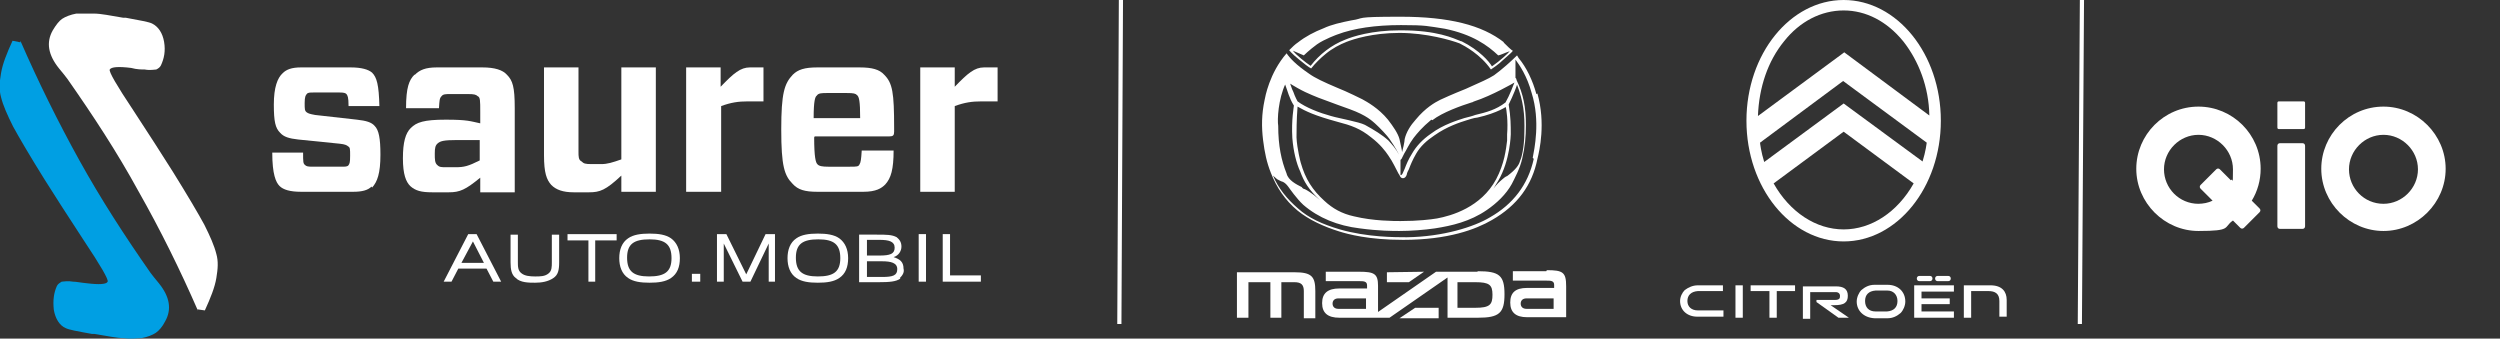
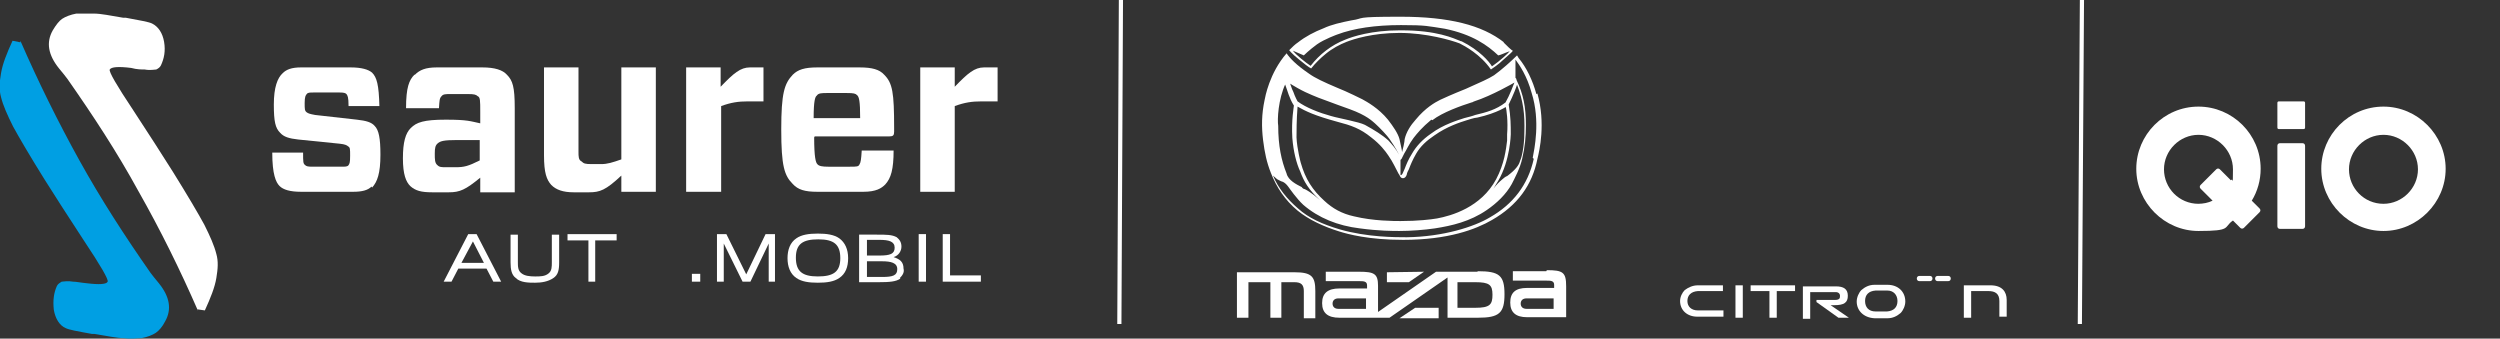
<svg xmlns="http://www.w3.org/2000/svg" id="Ebene_2" version="1.1" viewBox="0 0 478.4 64.8">
  <rect x="0" y="0" width="478.4" height="64.8" fill="#333333" stroke="none" />
  <defs>
    <style>
      .st0 {
        fill: none;
        stroke: #fff;
        stroke-miterlimit: 10;
        stroke-width: .8px;
      }

      .st1 {
        fill: #fff;
      }

      .st2 {
        fill: #009fe3;
      }
    </style>
  </defs>
  <g id="Ebene_2-2">
    <g>
      <g id="Ebene_1-2">
        <g>
          <path class="st2" d="M3.9,7.8c3.4,7.8,7.2,15.5,11.3,22.9s8.7,14.5,13.6,21.5c.4.5.9,1.2,1.6,2,2.1,2.6,2.5,5,1.2,7.3-.5,1-1.2,1.8-1.8,2.2s-1.6.8-2.7,1c-.9,0-2,.2-3.4,0-1.3,0-3.2-.4-5.6-.8-.2,0-.4,0-.5,0-2.8-.5-4.4-.8-5-1.1-1.2-.5-2-1.8-2.3-3.5-.2-1.8,0-3.3.6-4.6.2-.4.6-.6.9-.8.4,0,1.1-.2,2.2,0,.6,0,1.5.2,2.6.3,2.4.3,3.8.2,4-.3.2-.4-1.3-3-4.5-7.8-3-4.6-5.6-8.6-7.6-11.8-2.8-4.5-4.8-7.9-6-10.1-1.1-2.2-1.9-4-2.3-5.6-.4-1.4-.3-2.9,0-4.6.3-1.8,1.1-3.8,2.2-6.2l1.5.3h0Z" />
          <line class="st0" x1="214.5" y1="0" x2="214.2" y2="62" />
          <g>
            <path class="st1" d="M37.9,59.5c-3.4-7.8-7.2-15.5-11.4-22.9-4.1-7.5-8.7-14.5-13.6-21.5-.4-.5-.9-1.2-1.6-2-2.1-2.6-2.5-5-1.2-7.3.6-1,1.2-1.8,1.8-2.2s1.6-.8,2.7-1c.9,0,2,0,3.4,0,1.3,0,3.2.4,5.6.8.2,0,.4,0,.5,0,2.7.5,4.4.8,5,1.1,1.2.6,2,1.8,2.3,3.5.3,1.8,0,3.2-.6,4.5-.2.4-.5.6-.9.8-.4,0-1.1.2-2.2,0-.6,0-1.5,0-2.6-.3-2.4-.3-3.8-.2-4.1.3-.2.4,1.3,3,4.5,7.8,3,4.6,5.6,8.6,7.6,11.8,2.8,4.5,4.8,7.9,6,10.1,1.1,2.2,1.9,4,2.3,5.6.4,1.4.3,2.8,0,4.6s-1.1,3.8-2.2,6.2l-1.4-.2h0Z" />
            <path class="st1" d="M94.4,53.9l-1.3-2.5h-5.4l-1.3,2.5h-1.5l4.7-9.1h1.6l4.7,9.1h-1.5,0ZM90.5,46.2h0l-2.2,4.1h4.3l-2.1-4.1Z" />
            <path class="st1" d="M98.7,53.2c-.8-.6-1-1.6-1-3v-5.3h1.4v5.2c0,.9,0,1.7.7,2.2.6.5,1.6.6,2.6.6s1.9,0,2.6-.6c.6-.5.6-1.2.6-2.2v-5.2h1.4v5.3c0,1.5-.2,2.4-1.1,3-1,.7-2.3.9-3.5.9s-2.8,0-3.7-.9h0Z" />
            <path class="st1" d="M112.6,53.9v-7.9h-4v-1.2h9.4v1.2h-4.1v7.9s-1.4,0-1.4,0Z" />
-             <path class="st1" d="M128.4,53.2c-1,.7-2.4.9-4.1.9s-3.1-.2-4.1-.9c-1.2-.8-1.7-2.2-1.7-3.8s.5-3,1.7-3.8c1-.7,2.4-.9,4.1-.9s3.1.2,4.1.9c1.1.8,1.7,2.1,1.7,3.8s-.5,3-1.7,3.8ZM124.3,45.8c-3,0-4.3.9-4.3,3.5s1.2,3.6,4.2,3.6,4.3-.9,4.3-3.5-1.2-3.6-4.2-3.6Z" />
            <path class="st1" d="M132.4,53.9v-1.5h1.6v1.5h-1.6Z" />
            <path class="st1" d="M147.1,53.9v-7.3h0l-3.5,7.3h-1.5l-3.6-7.3h0v7.3h-1.3v-9.1h1.8l3.8,7.7h0l3.7-7.7h1.8v9.1h-1.2,0Z" />
            <path class="st1" d="M160.6,53.2c-1,.7-2.4.9-4.1.9s-3.1-.2-4.1-.9c-1.2-.8-1.7-2.2-1.7-3.8s.5-3,1.7-3.8c1-.7,2.4-.9,4.1-.9s3.1.2,4.1.9c1.1.8,1.7,2.1,1.7,3.8s-.5,3-1.7,3.8ZM156.6,45.8c-3,0-4.3.9-4.3,3.5s1.2,3.6,4.2,3.6,4.3-.9,4.3-3.5-1.2-3.6-4.2-3.6Z" />
            <path class="st1" d="M172.3,53.3c-.8.6-2.1.7-4.1.7h-3.8v-9.1h3.4c1.8,0,2.9,0,3.8.5.6.5.9,1,.9,1.8s-.5,1.7-1.5,2h0c1.2.4,1.9.9,1.9,2.2.2.7-.2,1.3-.7,1.8h0ZM168.3,45.9h-2.4v3h2.4c2,0,2.9-.3,2.9-1.5s-1.1-1.5-2.9-1.5h0ZM168.8,50h-2.9v3h2.9c2.1,0,2.9-.3,2.9-1.5s-1.2-1.5-2.9-1.5h0Z" />
            <path class="st1" d="M175.8,53.9v-9.1h1.4v9.1h-1.4Z" />
            <path class="st1" d="M180.4,53.9v-9.1h1.4v7.9h5.9v1.2h-7.3Z" />
            <path class="st1" d="M71.1,35.7c-.7.7-1.8,1-3.5,1h-10c-2.1,0-3.4-.4-4.1-1.1s-1.4-2.2-1.4-6.4h5.9c0,1.8,0,2.1.4,2.4.2.2.5.3,1.3.3h5.6c.8,0,1.2,0,1.4-.3s.3-.5.3-1.8,0-1.6-.4-1.8c-.2-.2-.6-.4-1.6-.5l-7.9-.8c-1.8-.2-2.8-.5-3.5-1.3-.9-.9-1.2-2.1-1.2-5.4s.7-5.1,1.7-6c.7-.7,1.7-1.1,3.5-1.1h9.5c2.1,0,3.4.4,4.1,1,.9.9,1.3,2.3,1.4,6.4h-5.9c0-1.8-.2-2-.4-2.3-.2-.2-.5-.3-1.3-.3h-5c-.7,0-1.1,0-1.3.3-.2.2-.4.5-.4,1.7s0,1.5.4,1.8c.3.2.5.3,1.6.5l8,.9c1.8.2,2.8.5,3.4,1.2.8.8,1.1,2.4,1.1,5.5,0,3.6-.6,5.2-1.6,6.3h0Z" />
            <path class="st1" d="M79.4,14.3c.9-.9,2-1.4,4.2-1.4h8.7c2.4,0,3.9.5,4.7,1.4,1.1,1.1,1.5,2.3,1.5,6.4v16.1h-6.6v-2.8c-2.8,2.3-3.9,2.8-6,2.8h-3.2c-2.1,0-3.2-.3-4.2-1.2-.8-.8-1.4-2.2-1.4-5.3s.5-4.8,1.5-5.8c1.1-1.1,2.5-1.6,6.7-1.6s4.7.3,6.6.7v-2.1c0-2.3,0-2.9-.5-3.1-.3-.3-.7-.4-1.8-.4h-3.4c-.9,0-1.4,0-1.7.4-.4.4-.4.8-.5,2.3h-6.3c0-4,.6-5.4,1.6-6.4h0ZM91.8,30.8v-4h-4.4c-2.5,0-3.1.2-3.6.6s-.6.9-.6,2,0,1.8.5,2.2c.4.4.8.4,1.7.4h1.8c1.6,0,2.4-.2,4.6-1.3Z" />
            <path class="st1" d="M125.5,12.9v23.8h-6.6v-3.1c-3,2.8-4.1,3.2-6.2,3.2h-2.9c-2.1,0-3.4-.5-4.3-1.4-.9-1-1.4-2.3-1.4-5.7V12.9h6.6v16.1c0,1,0,1.6.6,1.9.4.4.7.5,1.9.5h1.9c1.1,0,2.1-.3,3.8-.9V12.9h6.6Z" />
            <path class="st1" d="M131.3,36.7V12.9h6.6v3.7c2.5-2.6,3.8-3.7,5.6-3.7h2.6v6.5h-3c-1.8,0-3.2.2-5.1.9v16.4h-6.6Z" />
            <path class="st1" d="M155.8,26.3c0,3.8.3,4.8.6,5.1.3.4,1,.5,2.1.5h4.1c1.4,0,1.7,0,1.9-.5.2-.3.3-.9.4-2.6h6.1c0,3.6-.5,5.3-1.6,6.5-.7.7-1.7,1.4-4.2,1.4h-8.8c-2.4,0-3.7-.4-4.7-1.5-1.6-1.6-2.2-3.4-2.2-10.4s.6-8.8,2.2-10.5c1-1,2.3-1.4,4.7-1.4h8.1c2.4,0,3.8.4,4.7,1.4,1.6,1.6,1.9,3.4,1.9,10.2v.7c0,.7-.2.9-.9.9h-14.3c0,0,0,0,0,0ZM155.8,22.6h8.8c0-3.2-.2-4.1-.6-4.4-.3-.3-.6-.4-2-.4h-3.6c-1.1,0-1.8,0-2.1.5-.3.2-.6.9-.6,4.3Z" />
            <path class="st1" d="M176.1,36.7V12.9h6.6v3.7c2.5-2.6,3.8-3.7,5.6-3.7h2.6v6.5h-3.1c-1.8,0-3.2.2-5.1.9v16.4h-6.6Z" />
            <polygon class="st1" points="335 55.7 338.6 55.7 338.6 60.8 340 60.8 340 55.7 343.5 55.7 343.5 54.6 335 54.6 335 55.7" />
            <rect class="st1" x="332.1" y="54.6" width="1.4" height="6.2" />
            <path class="st1" d="M380.9,54.6h-5.1v6.2h1.4v-5.1h3.3c1.3,0,2.1.5,2.1,1.9v3h1.4v-3.2c0-1.6-.9-2.8-3.1-2.8" />
            <path class="st1" d="M370.8,53.8h2c.3,0,.5-.2.5-.5s-.2-.5-.5-.5h-2c-.3,0-.5.2-.5.5s.2.5.5.5" />
            <path class="st1" d="M351,58.4c1.9,0,2.6-.5,2.6-1.8s-.8-1.8-2.3-1.8h-6.3v6.2h1.4v-5.1h4.9c.5,0,.8.3.8.7s0,.8-1,.8h-3.5v.4l4.2,3h2l-3.5-2.4h.6Z" />
            <path class="st1" d="M361.2,54.5h-2.5c-1,0-1.8.4-2.5,1-.5.5-.9,1.4-.9,2.2h0c0,1.8,1.4,3.1,3.4,3.2h2.5c1,0,1.8-.4,2.5-1,.5-.5.9-1.4.9-2.2h0c0-1.9-1.4-3.2-3.4-3.2M363.1,57.6c0,1.2-.7,1.9-2,2h-2.2c-1.3,0-2-.8-2-2s.7-1.9,2-2h2.3c1.1,0,1.9.8,1.9,2h0Z" />
-             <polygon class="st1" points="366.3 60.8 373.9 60.8 373.9 59.6 367.7 59.6 367.7 58.2 373.1 58.2 373.1 57.1 367.7 57.1 367.7 55.8 373.9 55.8 373.9 54.6 366.3 54.6 366.3 60.8" />
            <path class="st1" d="M367.3,53.8h2c.3,0,.5-.2.5-.5s-.2-.5-.5-.5h-2c-.3,0-.5.2-.5.5s.2.5.5.5" />
            <path class="st1" d="M324.9,54.6h0c-1,0-1.8.4-2.5.9-.5.5-.9,1.3-.9,2.1h0c0,1.8,1.4,3,3.3,3h5v-1.2h-4.9c-1.2,0-2-.7-2-1.8s.7-1.8,2-1.9h4.8v-1.1h-4.8" />
-             <path class="st1" d="M352.8,0C342.6,0,334.2,10.3,334.2,23.1s8.4,23.1,18.6,23.1,18.6-10.3,18.6-23.1S363,0,352.8,0ZM337.6,31h0c-.6-1.9-.8-3.6-.8-3.7h0l15.9-11.8,16,11.8h0s-.2,1.7-.8,3.6h0c0,0-15.1-11.1-15.1-11.1l-15.2,11.2h0ZM352.8,43.9c-5.3,0-10.3-3.3-13.4-8.8h0c0,0,13.4-9.9,13.4-9.9l13.4,9.9h0c-3.1,5.5-8.1,8.8-13.4,8.8h0ZM352.8,10.1l-16.4,12.1h0c.2-5.5,1.9-10.5,5-14.3,3-3.8,7.1-5.9,11.4-5.9s8.3,2.1,11.4,5.9c3,3.8,4.9,8.8,5,14.2h0c0,0,0,0,0,0l-16.3-12.1h0Z" />
            <path class="st1" d="M247.8,52.1h-11.1v8.7h2.2v-6.8h4.2v6.8h2.1v-6.8h2.5c1.3,0,1.8.5,1.8,1.7v5.2h2.2v-5.2c0-2.8-.7-3.6-4-3.6" />
            <path class="st1" d="M295.9,51.9h-6.4v1.8h6.4c.8,0,1.5,0,1.5.8v.6h-5.2c-2.2,0-3.2.9-3.2,2.8s1.1,2.8,3.2,2.8h7.5v-5.9c0-2.7-.6-3.1-3.7-3.1M297.3,59.1h-5.2c-.7,0-1.1-.4-1.1-1s.4-1,1.1-1h5.2v2h0Z" />
            <polygon class="st1" points="272.5 52 265.4 52.1 265.4 54 269.6 54 272.5 52" />
            <polygon class="st1" points="275.3 58.9 270.8 58.9 267.8 60.9 275.3 60.9 275.3 58.9" />
            <path class="st1" d="M282.7,52h-7.9l-11.1,7.7v-5c0-2.3-.7-2.7-3.6-2.7h-6.4v1.8h6.4c.8,0,1.5,0,1.5.8v.6h-5.3c-2.2,0-3.3.9-3.3,2.8s1.1,2.8,3.3,2.8h9.6l11.1-7.7h0v7.7h5.8c4.1,0,5.1-.9,5.1-4.5s-1-4.4-5.1-4.4M261.4,59.1h-5.3c-.7,0-1.1-.4-1.1-1s.4-1,1.1-1h5.3v2h0ZM282.3,58.9h-3.4v-4.9h3.4c2.7,0,3.3.5,3.3,2.4s-.5,2.5-3.3,2.5" />
            <path class="st1" d="M287.8,8.1c-4.2-3.3-10.5-4.9-19.8-4.9s-6.6.3-9.4.7c-2,.4-3.8.8-5.3,1.5-1.8.7-3.5,1.6-4.9,2.7-.6.4-1.1.9-1.7,1.5,0,0,.4.6,1.9,1.8.7.6,2,1.6,2.3,1.7.7-.9,1.8-2,2.8-2.8,1.2-1,2.7-1.8,4-2.3,1.3-.5,4.9-1.7,10.1-1.7s9.9,1.4,11.5,2c1,.5,4,2.1,6,5,.3-.2,1.5-1,2.3-1.8,1.6-1.4,1.8-1.6,1.9-1.8-.2,0-1.2-1-1.8-1.6M279.6,7.9c-1.5-.6-4.6-2.1-11.5-2.1h-.2c-5.4,0-9.1,1.2-10.5,1.8-2.6,1-4.9,2.8-6.6,5-.9-.6-2.8-2.1-3.4-2.9,0,0,2.1.9,2.1.9,0,0,1-1,2.5-2.1,1.4-1,3.9-1.9,3.9-1.9,3.2-1.2,7.3-1.8,12.2-1.8s5.1.2,8.4.7c5.3,1.1,8.2,3.2,10.2,5.1.3,0,1.3-.5,2.2-.8-.3.4-1.8,1.8-3.4,2.9-.5-.9-2.4-3.1-5.8-4.8" />
            <path class="st1" d="M294,18c-.7-2.6-1.9-5.1-3.4-6.9l-.3-.5c-1.1,1.1-3,2.8-4.4,3.8-1.1.7-2.5,1.3-5.4,2.6-2.5,1-4.5,1.9-4.9,2.1-1,.5-2.8,1.5-4.7,3.8-1,1.1-1.8,2.4-2.1,3.7,0,.5-.4,2.2-.5,2.5h0c0-.3-.4-2-.5-2.5-.3-1.1-1.2-2.4-2.2-3.7-1.8-2.2-4-3.4-4.9-3.9,0,0-3-1.5-4.8-2.2-2.6-1.1-4.3-1.9-5.4-2.7-2.5-1.7-3.7-3-4.3-3.9-3.3,3.8-4.1,8.4-4.2,8.9-.6,2.8-.6,5.2-.3,7.7.3,2.4.7,4.3,1.5,6.3,1.1,2.8,2.7,5.2,5.1,7.2,2.2,1.8,5.1,3.1,8,4,1.6.5,5.6,1.6,12.2,1.6,8.6,0,13.9-2,17-3.8,4.9-2.8,7.7-6.7,8.7-11.7.4-1.6,1.6-6.8,0-12.5M290.3,16.2c1.2,3.2,1.5,5.6,1.4,9.1,0,3-.6,5.1-.8,5.4-.2.9-.9,1.8-2.5,3-.2,0-.8.5-.9.6-.6.5-1.3,1.2-1.7,1.8h0c.3-.5.5-.9.9-1.5,2.3-3.9,2.4-8.9,2.4-8.9,0-1.7,0-3.3-.4-5.7,0,0,1.1-2.2,1.6-3.8M288.1,20.4c.2.4.5,2.9.3,5.3,0,0,0,.5,0,1.2-.2,1.6-.5,4.4-2.1,7.4-2.9,5.4-8.6,7-11.3,7.5-1.2.2-3.6.5-7,.5-1.2,0-5.2,0-8.9-.9-2.3-.5-4.1-1.5-5.7-3-2.2-2-3.6-4.1-4.5-7.3,0,0-.7-2.6-.8-4.8,0-1,0-3.4.2-5.9,1.6.9,3.2,1.7,7.6,2.9,2.7.7,4.4,1.3,6.5,3,1.7,1.3,2.7,2.6,3.3,3.5.9,1.3,1.3,2.3,1.8,3.2,0,0,.2.4.3.5.2.5.4.6.7.6s.6-.3.7-.7c0-.3.4-1,.4-1,.3-.8.7-1.8,1.4-3,.8-1.4,2-2.5,3.5-3.5,2.4-1.7,4.9-2.5,6.2-2.9,0,0,1.5-.5,2-.5,4-.9,5.7-2.2,5.7-2.2M274.1,23c1.9-1.5,5.6-2.8,7.5-3.4.2,0,.4-.2.5-.2,3.4-1.1,7.7-3.6,7.7-3.6-.2.5-.9,2.4-1.7,3.8-1.8,1.4-3.7,1.9-5.8,2.4-.5.2-1.3.4-2.1.6-1.2.4-4,1.2-6.4,3-1.6,1.1-2.8,2.4-3.6,3.8-.7,1.1-1.1,2.1-1.4,2.9-.2.4-.2.5-.4.9-.2.4-.4.3-.4.3v-2.9s0,0,.2-.2c0,0,.4-.8.5-1,.4-.6.9-1.8,1.8-3,.7-.9,1.6-2,3.4-3.5M246.4,15.7c2.8,1.8,4.2,2.3,5.9,3,2.6,1,5.2,1.9,6,2.2,3.3,1.2,4.3,2.3,4.8,2.7,1,.9,2.4,2.4,2.8,3,0,0,1.4,2,1.8,3h0c0,0,0,0,0,0h0c-.6-1.2-1.3-1.9-2-2.7-1.2-1.1-2.7-2-4.5-3-.6-.3-1.8-.6-3.1-.9-1.2-.3-2.4-.5-3.4-.8-2.2-.6-4.8-1.6-6.4-2.8,0,0-.5-.9-.8-1.8-.3-.5-.8-2.2-.8-2.2M245.9,16.1c.5,1.3.8,2.7,1.7,4.1,0,.2-.5,2.7-.3,6.2.2,2.6.8,4.9,1.5,6.4.7,1.9,1.6,3.5,3.8,5.5h0c-.6-.5-1.7-1.5-2.9-2.1-.2,0-.5-.2-.6-.4-1-.5-2.6-1.3-2.9-2.6-1-2.5-1.6-5.3-1.6-9.1-.2-1.2,0-5.1,1.4-8.1M293.5,30.4c-1.1,5-4,8.7-8.4,11.2-3,1.8-8.9,3.7-15.9,3.8-2.2,0-7.6,0-12.8-1.5-3.4-1-6-2.2-8-4-2.1-1.8-3.8-3.9-4.8-6.3,0,0,0,0,0-.2h0v.2c.3.3.6.5.8.7.4.2.7.4,1.1.5h0c.4.2.7.5,1,.9.3.4,1.6,2.3,2.9,3.5,2.9,2.5,6.6,4,10.8,4.5,3.7.5,6.3.5,7.6.5,2.1,0,4.8-.2,6.8-.5,3.2-.5,6.7-1.3,9.9-3.5,1.9-1.3,3.7-3,4.8-5,.5-1,1.6-3,2-4.9.5-2.1.7-4.1.7-6.4,0-3.4-.5-5.9-1.8-8.6,0,0,0-.3-.2-.4,0-.2,0-.3,0-.9,0-1.4,0-2.8,0-2.8v.2c.8,1.1,2.2,3.1,3.1,6.4,1.7,5.4.5,10.8.2,12.4" />
          </g>
          <line class="st0" x1="398.4" y1="0" x2="398" y2="62" />
        </g>
      </g>
      <g>
        <path class="st1" d="M456.1,39c-3.7,0-6.6-3-6.6-6.6s3-6.6,6.6-6.6,6.6,3,6.6,6.6-3,6.6-6.6,6.6M456.1,20.4c-6.6,0-11.9,5.4-11.9,11.9s5.4,11.9,11.9,11.9,11.9-5.4,11.9-11.9-5.4-11.9-11.9-11.9" />
        <path class="st1" d="M420.7,39c-3.7,0-6.6-3-6.6-6.6s3-6.6,6.6-6.6,6.6,3,6.6,6.6-.1,1.5-.4,2.1l-2.1-2.1c-.2-.2-.5-.2-.7,0l-3,3c-.2.2-.2.5,0,.7l2.3,2.3c-.8.4-1.8.6-2.8.6M420.7,20.4c-6.6,0-11.9,5.4-11.9,11.9s5.4,11.9,11.9,11.9,4.7-.7,6.6-2l1.4,1.4c.2.2.5.2.7,0l3-3c.2-.2.2-.5,0-.7l-1.5-1.5c1.1-1.8,1.7-3.9,1.7-6.1,0-6.6-5.4-11.9-11.9-11.9" />
        <path class="st1" d="M440.6,27.4h-4.3c-.3,0-.5.2-.5.5v15.4c0,.3.2.5.5.5h4.3c.3,0,.5-.2.5-.5v-15.4c0-.3-.2-.5-.5-.5" />
        <path class="st1" d="M440.8,19.4h-4.7c-.2,0-.3.1-.3.3v4.7c0,.2.1.3.3.3h4.7c.2,0,.3-.1.3-.3v-4.7c0-.2-.1-.3-.3-.3" />
      </g>
    </g>
  </g>
</svg>